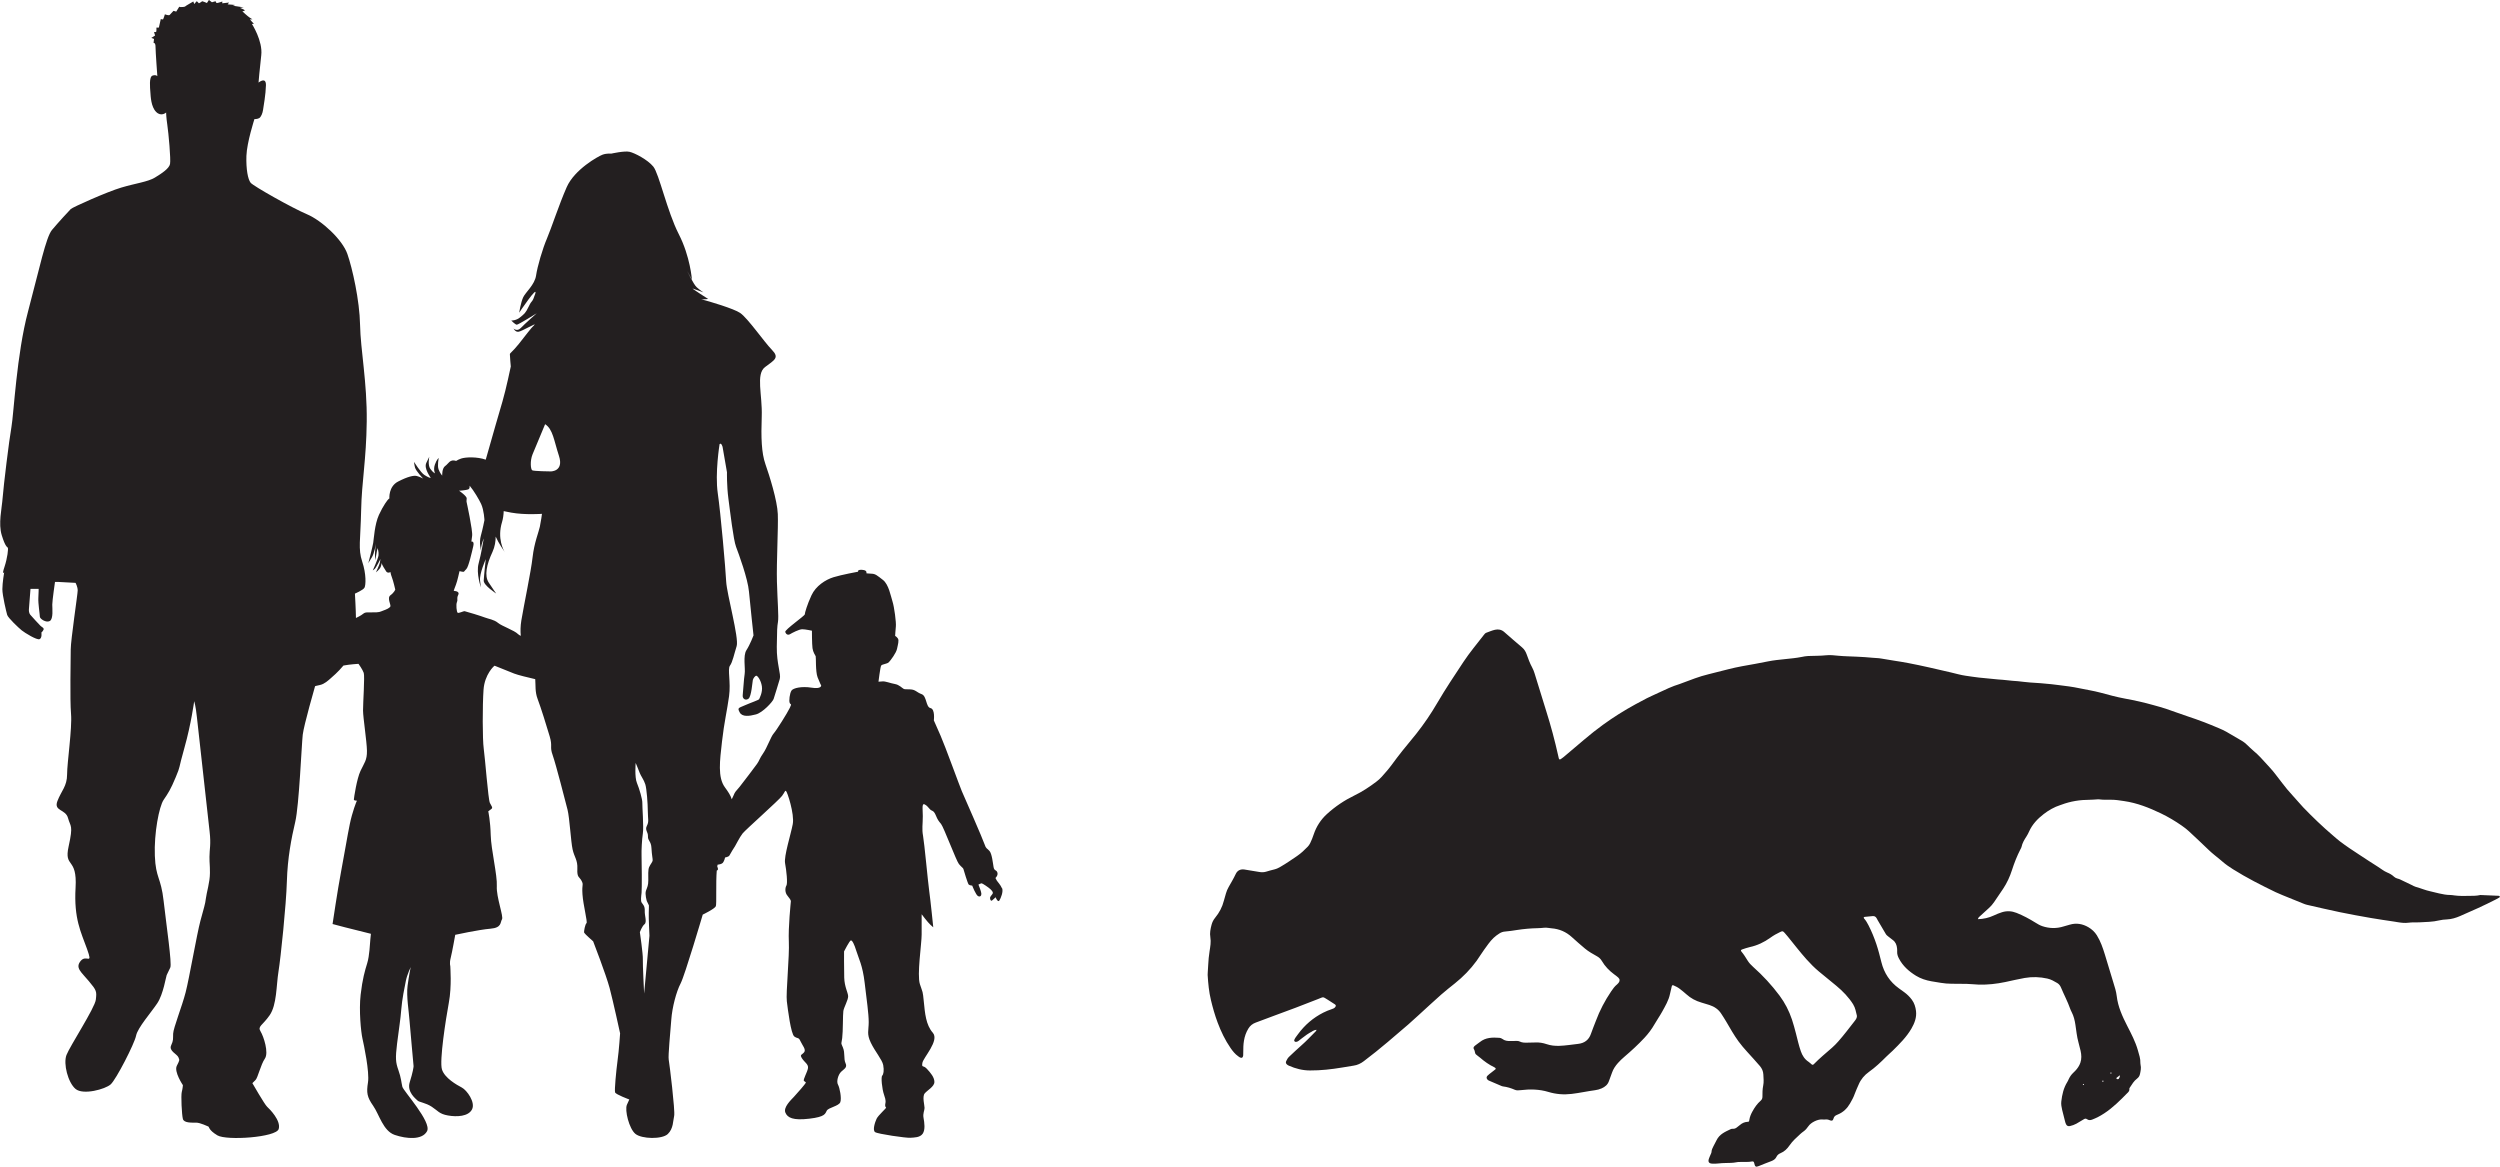
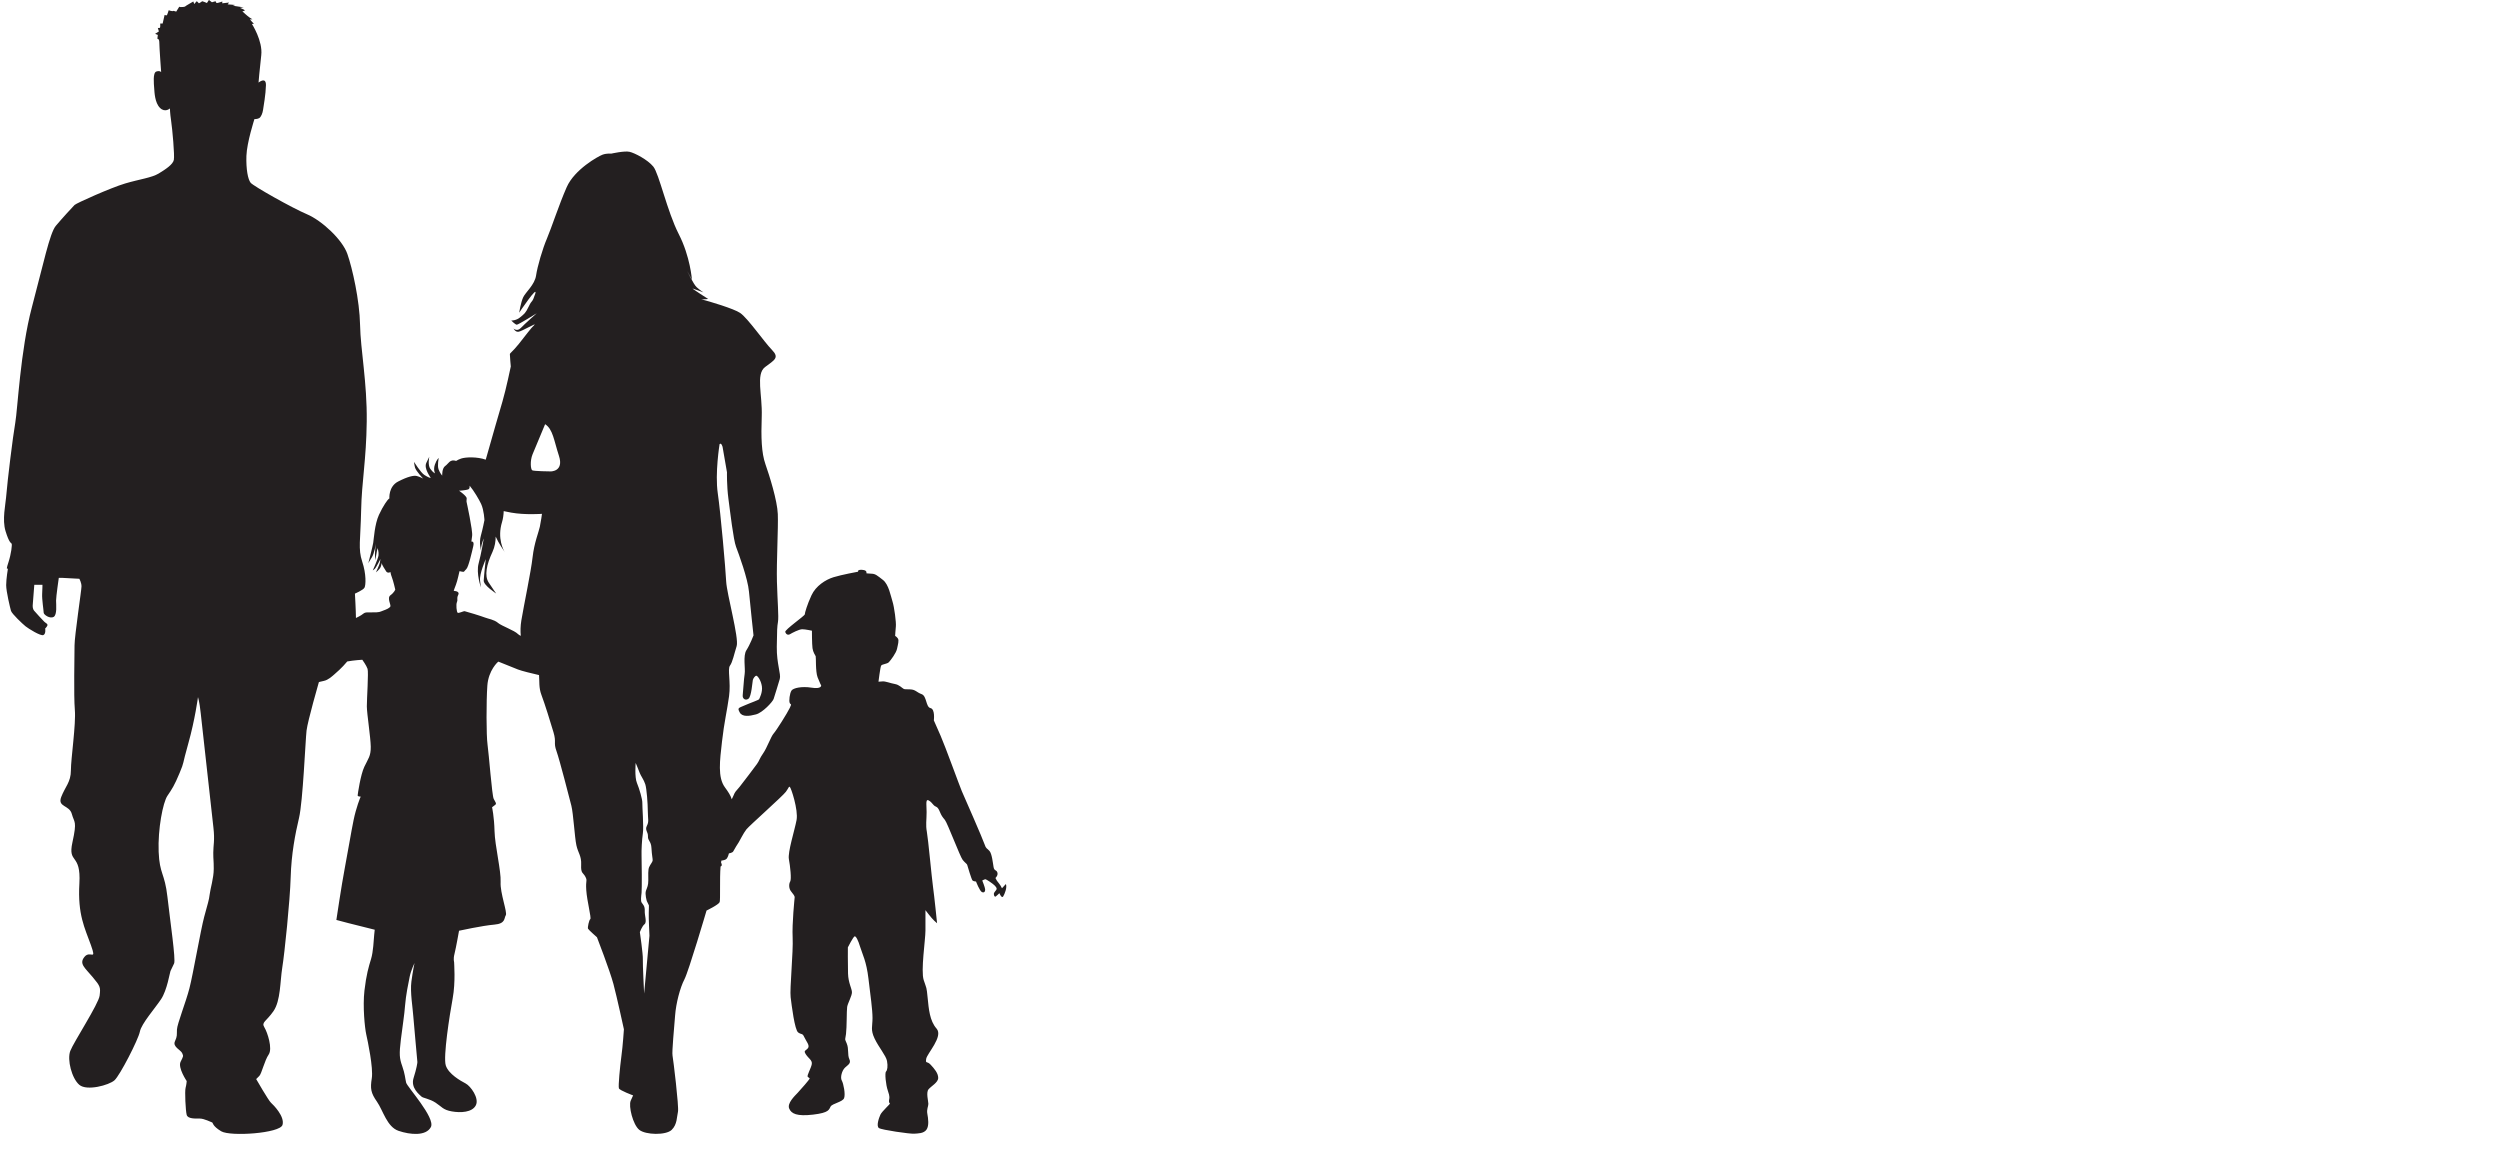
<svg xmlns="http://www.w3.org/2000/svg" id="Layer_2" viewBox="0 0 1084.57 506.21">
  <defs>
    <style>.cls-1{fill:#231f20;}</style>
  </defs>
  <g id="Layer_1-2">
    <g>
      <g>
        <path class="cls-1" d="M219,239.57s.05,.08,.06,.09c.03,.04,0,0-.06-.09Z" />
-         <path class="cls-1" d="M434.68,385.36c-.63-1.51-1.89-2.77-2.2-3.28-.31-.5-.62-1.19-.62-1.19,0,0,1.25-1.13,.82-2.39-.44-1.26-1.32-.56-1.64-2.33-.31-1.76-.69-5.73-1.76-6.98-1.07-1.26-1.51-.88-2.14-2.89-.63-2.01-9.12-21.38-9.88-23.08-.75-1.69-7.35-19.87-9.17-23.96-1.82-4.09-2.96-6.73-2.96-6.73,0,0,.62-4.91-1.45-5.34-2.07-.44-1.57-5.22-3.83-6.04-2.26-.82-2.58-1.95-4.91-2.08-2.32-.13-2.32,.06-2.95-.25-.63-.32-1.88-1.76-3.77-2.08-1.88-.32-4.15-1.26-5.35-1.13-1.19,.13-1.76,.13-1.76,.13,0,0,.76-6.16,1.13-6.92,.38-.76,2.58-.69,3.4-1.57,.82-.88,3.15-3.96,3.52-5.78,.38-1.82,.94-3.65,.38-4.47-.57-.82-1.2-1.13-1.2-1.13,0,0,.13-2.39,.31-4.09,.2-1.7-.69-8.49-1.45-10.82-.75-2.33-1.63-7.42-4.15-9.37-2.52-1.95-3.27-2.64-4.85-2.7-1.57-.06-2.33-.19-2.33-.19,0,0,.38-1.07-1.06-1.38-1.45-.32-2.46-.06-2.52,.32l-.06,.38s-7.18,1.32-10.63,2.39c-3.46,1.07-7.67,3.77-9.56,7.86-1.89,4.09-2.89,7.61-2.89,8.24s-8.81,6.73-8.49,7.67c.31,.94,1.13,1.51,2.08,.94,.94-.57,3.96-2.14,5.29-2.14s4.21,.63,4.21,.63c0,0,0,5.85,.25,7.61,.25,1.76,1.19,3.08,1.38,3.46,.19,.38-.12,6.67,.82,9.12,.94,2.45,1.57,3.59,1.57,3.59,0,0,.13,1.63-4.14,.94-4.28-.69-7.99,.13-8.75,1.26-.75,1.13-1.2,4.52-.75,5.4,.43,.88,1.01,0,0,2.14-1.01,2.14-5.79,9.75-6.98,11.07-1.19,1.32-2.89,6.23-4.52,8.55-1.64,2.33-1.7,3.27-2.7,4.65-1.01,1.38-5.73,7.67-7.55,9.94-1.82,2.26-1.82,1.76-2.76,4.03-.18,.44-.41,.91-.65,1.38-.45-1.61-1.54-3.24-2.96-5.18-3.21-4.36-2.21-11.53-1.27-19.88,.94-8.35,2.23-13.54,3.06-19.66,.83-6.13-.73-11.71,.38-13.24,1.14-1.52,1.82-5.03,2.92-8.51,1.08-3.49-4.28-22.64-4.55-28.03-.26-5.39-2.37-29.5-3.64-38.23-1.28-8.71,.78-21.35,.78-21.35,.77-.81,1.3,1.21,1.3,1.21l1.91,11.02s-.14,5.63,.62,11.44c.78,5.82,2.15,17.82,3.32,20.89,1.16,3.07,5.1,13.76,5.6,19.43,.52,5.67,1.97,18.99,1.97,18.99,0,0-1.5,3.99-3.07,6.4-1.57,2.43-.39,7.98-.77,10.33-.38,2.34-.63,7.45-.84,9.14-.22,1.69,1.3,2.55,2.54,1.56,1.23-.99,1.67-7.26,1.84-8.05,.17-.77,1.01-1.91,1.54-1.89,.52,.03,1.99,1.93,2.39,4.58,.39,2.65-1.04,5.19-1.19,5.58-.16,.39-3.62,1.53-6.31,2.72-2.69,1.18-3.19,1.02-2.11,3.04,1.08,2.01,4.11,1.65,7.04,.86,2.92-.77,7.22-5.42,7.67-6.71,.46-1.29,2.03-6.59,2.66-8.66,.63-2.07-1.39-6.63-1.29-13.97,.09-7.33,.15-8.65,.52-10.86,.37-2.21-.22-8.8-.46-17.34-.23-8.54,.62-23.45,.38-29.36-.23-5.92-3.64-16.72-5.37-21.65-1.72-4.94-1.93-11.51-1.6-20.81,.32-9.3-2.66-18.23,1.43-21.32,4.09-3.08,6.35-4.02,3-7.46-3.38-3.45-10.48-13.76-13.79-16.02-2.69-1.86-13.49-5.06-16.84-5.93,1.23,.08,2.97-.13,2.97-.13,0,0-7.38-4.7-6.73-4.53,.65,.17,4.65,1.67,4.65,1.67,0,0-1.52-.99-2.91-2.24-1.39-1.25-4.12-7.03-4.12-7.03l2.05,3.77s-.69-10-5.73-19.82c-5.03-9.83-8.55-26.27-11.04-29.27-2.47-3.01-8.09-5.91-10.3-6.4-2.21-.51-7.91,.79-7.91,.79,0,0-1.96-.22-3.83,.47-1.87,.7-12.11,6.36-15.51,14.06-3.4,7.71-6.64,17.78-8.57,22.28-1.92,4.5-4.12,12-4.72,16.04-.59,4.05-4.55,7.26-5.58,9.44-1.03,2.18-1.77,6.73-1.77,6.73,0,0,8.35-12.44,6.97-8.18-1.4,4.25-1.3,2.29-2.75,5.37-1.46,3.08-2,3.32-3.78,4.8-1.77,1.5-3.87,1.4-3.87,1.4,0,0,1.76,1.78,2.4,1.81,.66,.03,8.65-4.95,8.65-4.95,0,0-5.22,4.59-6.88,6.36-1.66,1.75-3.16,.23-3.16,.23,0,0,.7,1.61,2.16,1.42,1.46-.2,8.2-4.2,6.84-2.94-1.37,1.24-3.77,4.53-6.7,8.2-2.94,3.66-3.87,3.88-3.9,4.53-.03,.65,.4,5.27,.4,5.27,0,0-2.05,9.87-3.61,15.17-1.06,3.58-4.5,15.45-7.26,25.26-3.71-1.33-8.73-1.14-10.67-.49-.87,.29-1.59,.66-2.18,1.03-2.7-.94-3.4,1.33-4.7,2.17-1.49,.97-1.34,4.21-1.34,4.21,0,0-.93-1-1.56-2.68-.64-1.68,.06-4.96,.06-4.96,0,0-.87,.53-1.66,2.82-.79,2.3,.05,3.82,.05,3.82,0,0-.87-.26-2.05-1.96-1.18-1.7-.48-4.92-.45-5.16,.04-.23,0,0-1.25,2.53-1.25,2.52,1.89,6.36,1.86,6.54-.02,.18-1.06-.17-2.71-1.22-1.65-1.06-4.49-5.69-4.49-5.69,0,0,0,.84,.4,2.43,.42,1.58,3.54,4.8,3.54,4.8,0,0-1.51-.79-2.79-1.11-1.28-.32-3.86,.23-8.08,2.41-4.22,2.17-3.78,7.33-3.78,7.33l-.34,.25c-.35,.25-2.32,2.78-4.2,6.9-1.87,4.12-2.18,10.31-2.48,12.14-.29,1.83-2.14,8.86-2.14,8.86,0,0,.28-.62,1.49-2.49,1.15-1.78,1.77-5.75,1.82-6.1-.01,.13-.1,.76-.32,2.82-.26,2.38,.14,4.45,.14,4.45l.19-1.55c.19-1.54,.73-3.76,.73-3.76,0,0,.57,1.73,.4,3.16-.17,1.43-2.5,6.57-2.5,6.57,0,0,.27-.2,.83-.65,.56-.46,2.51-4.33,2.51-4.33,0,0-.13,.83-.26,1.6-.12,.77-1.71,4.21-1.71,4.21,0,0,1.67-1.31,2.1-2.45,.42-1.15,.34-1.76,.34-1.76l.11,.44c.11,.44,1.29,2.51,1.93,3.4,.65,.89,1.85,.24,1.85,.24,0,0,0,.73,.6,2.28,.61,1.55,1.46,5.32,1.46,5.32,0,0-.45,1.26-2.09,2.45-1.64,1.2,.41,4.31-.07,4.96-.46,.65-1.64,1.19-3.06,1.69-1.4,.5-1.47,.86-4.97,.78-3.5-.08-2.93,.14-4.56,1.2-.46,.31-1.32,.75-2.31,1.24-.03-3.41-.44-10.58-.44-10.58,0,0,3.55-1.51,4.14-2.56,.59-1.05,.85-5.84-.99-11.35-1.84-5.52-.73-9.26-.46-22.12,.26-12.87,2.23-21.73,2.43-38.67,.19-16.94-2.7-31.12-2.89-41.82-.2-10.7-3.35-24.68-5.52-30.86-2.16-6.17-11.03-14.44-17.53-17.2-6.5-2.75-23.24-12.21-24.42-13.65-1.18-1.45-2.03-5.84-1.84-11.68,.2-5.84,3.48-15.95,3.48-15.95,0,0,1.18,.06,2.03-.4,.86-.46,1.52-2.23,1.71-3.61,.2-1.38,1.18-6.83,1.25-10.7,.06-3.87-3.21-1.12-3.21-1.12,0,0,.45-5.65,1.18-11.88,.72-6.23-4.07-13.59-4.07-13.59,0,0,1.05,.07,.79-.13-.26-.2-1.64-1.84-1.64-1.84h1.11s-.33-.2-1.24-.78c-.92-.6-3.15-2.7-3.15-2.7,0,0,1.18-.2,1.05-.46-.13-.27-2.1-1.05-2.1-1.05l1.64-.2-4.73-.73s1.12-.26,.92-.32c-.19-.06-3.15-.26-3.15-.26l.59-.79-2.95,.33,.06-.78s-2.1,.72-2.43,.66c-.32-.06-.52-.79-.52-.79l-1.58,.46-1.31-.99-.86,1.31s-2.1-.92-2.16-.72c-.07,.19-1.31,.85-1.31,.85l-.92-.92s-.98,.98-1.04,1.18c-.07,.2-.47-1.05-.47-1.05,0,0-3.47,1.97-3.55,2.16-.06,.2-1.84,.33-2.03,.26-.21-.07-.53-.13-.53-.13l-1.31,2.1-1.18-.33s-1.25,1.38-1.65,1.77c-.38,.4-2.09-.26-2.09-.26,0,0-.59,1.97-.79,2.16-.19,.2-.98-.13-.98-.13l-.85,3.74h-1.05s.07,1.71-.12,1.84c-.2,.13-.92,.07-.92,.07l.46,1.51-1.64,1.05,1.18,.46-.2,1.71s.85-.26,.85,1.7,.79,12.74,.79,12.74c0,0-.52-.78-2.1-.26-1.58,.53-1.05,5.38-.92,7.22,.13,1.83,.27,6.3,2.5,8.53,2.23,2.23,4.33,.26,4.33,.26,0,0,0,1.84,.52,5.38,.53,3.55,1.57,14.97,1.18,16.94-.38,1.97-3.54,4.07-6.57,5.91-3.02,1.84-8.39,2.49-14.57,4.33-6.17,1.83-21.14,8.53-21.93,9.32-.79,.79-5.51,5.91-8.14,9.06-2.63,3.15-5.39,16.54-10.38,35.32-4.99,18.77-6.17,44.25-7.21,50.16-1.05,5.91-3.42,25.47-3.81,30.59-.39,5.12-1.96,11.29-.39,16.41,1.58,5.13,2.36,4.99,2.63,5.39,.26,.39-.14,4.33-1.44,8.27-1.32,3.94-.14,2.37-.14,2.37,0,0-.79,4.59-.79,7.35s1.71,9.85,2.09,11.16c.4,1.31,4.99,5.64,6.31,6.7,1.31,1.05,6.57,4.33,7.74,3.81,1.18-.52,.79-2.88,.79-2.88,0,0,.53-.4,.92-1.19,.38-.79-.79-1.18-1.31-1.71-.53-.52-3.95-4.2-4.47-4.86-.52-.66-.65-1.71-.52-2.76,.12-1.05,.65-8.4,.65-8.4h3.54s0,1.57-.13,3.94c-.13,2.36,.66,7.22,.66,8.14s2.75,2.76,4.33,1.84c1.57-.92,1.05-5.38,1.05-7.09s1.18-9.85,1.18-9.85h1.45l7.48,.4s.92,1.7,.92,3.28-3.02,21.53-3.02,25.6-.4,21.66,.13,27.97c.53,6.3-1.71,21.14-1.71,26.26s-2.49,7.09-4.2,11.55c-1.71,4.47,3.55,3.42,4.6,7.36,1.05,3.94,2.37,2.76,.26,12.34-2.1,9.58,3.81,4.33,3.02,17.86-.79,13.52,2.36,19.3,4.99,26.66,2.62,7.35-.27,2.1-2.76,5.12-2.49,3.02,.13,4.72,3.54,8.8,3.42,4.07,3.42,4.46,3.02,8.01-.39,3.55-11.29,20.22-12.74,24.03-1.44,3.81,.66,11.95,3.94,14.71,3.28,2.76,12.87,.13,15.23-1.97,2.37-2.11,10.37-17.72,11.03-21.14,.66-3.41,6.57-10.11,9.19-14.05,2.63-3.94,3.81-11.69,4.08-12.22,.26-.52,.79-1.7,1.57-3.28,.79-1.57-1.7-18.39-2.89-28.89-1.18-10.5-3.42-9.72-3.81-19.57-.39-9.84,1.85-21.4,3.81-24.29,1.97-2.89,3.02-4.46,5.26-9.85,2.23-5.38,.91-2.63,3.8-12.87,2.89-10.24,4.2-20.09,4.2-20.09,0,0,.66,1.97,1.18,6.96,.53,4.99,4.86,43.99,5.51,49.63,.66,5.65-.06,7.58-.06,10.93s.2,2.95,.2,6.99-1.48,8.57-1.77,11.13c-.3,2.56-.79,3.74-2.36,9.65-1.58,5.91-4.83,24.92-6.41,31.02-1.57,6.1-5.32,15.46-5.42,17.92-.1,2.46,.2,2.76-.88,5.12-1.08,2.36,2.57,3.74,3.15,5.12,.58,1.38,.58,1.18-.69,3.74-1.28,2.56,2.65,8.37,2.65,8.37,0,0-.09,1.48-.49,2.96-.4,1.48,0,9.94,.49,11.72,.5,1.77,3.84,1.58,5.71,1.58s4.92,1.58,5.32,1.68c.4,.1,0,1.48,3.94,3.84,3.94,2.36,25.51,.89,26.59-2.76,1.08-3.64-3.94-8.67-5.02-9.65-1.09-.98-6.4-10.24-6.4-10.24,0,0,.4-.4,1.38-1.38,.99-.99,2.27-6.7,4.04-9.26,1.77-2.56-.49-9.55-1.87-11.82-1.38-2.26,.79-2.46,3.94-6.99,3.15-4.53,2.86-12.9,3.83-18.91,.98-6.01,3.36-29.05,3.65-39.2,.29-10.14,1.96-18.7,3.63-25.79,1.68-7.09,2.76-33.58,3.25-37.82,.5-4.23,5.35-21.04,5.35-21.04,0,0,.26-.13,2.16-.53,1.91-.39,3.62-2.03,4.54-2.82,.6-.51,3.35-2.85,5.61-5.61,2.89-.54,6.53-.74,6.53-.74,0,0,1.79,2.47,2.28,3.94,.49,1.47-.33,13.09-.31,16.31,.03,3.22,1.63,13.34,1.7,17.47,.06,4.13-1.14,5.21-2.79,8.71-1.65,3.49-2.83,11.66-2.89,12.38-.05,.72,1.45,.41,1.3,.63-.16,.22-1.98,4.77-3.08,10.17-1.11,5.39-2.33,13.02-3.78,20.6-1.45,7.58-3.68,22.67-3.68,22.67,0,0,.34,.11,5.23,1.38,4.89,1.27,11.41,2.86,11.41,2.86l-.23,2.21c-.22,2.2-.37,7.27-1.38,10.56-1.01,3.29-2.05,6.76-2.85,13.66-.79,6.9,.15,16.14,.78,18.97,.64,2.83,3.12,14.56,2.41,19.05-.72,4.49-.42,6.36,2.25,10.17,2.66,3.82,4.31,10.93,9.37,12.64,5.05,1.72,11.92,2.33,14.01-1.64,2.09-3.97-10.3-17.45-10.73-19.28-.44-1.83-.49-3.77-1.7-7.18-1.22-3.41-1.35-5.18-.58-11.54,.78-6.36,1.5-10.49,1.82-14.8,.33-4.31,1.45-9.82,2-12.47,.54-2.64,2.09-5.9,2.09-5.9,0,0-.76,3.57-1.35,8.08-.6,4.51,.6,11.42,.84,15.16,.25,3.74,1.77,19.24,1.76,19.73-.02,.48-.3,2.62-1.66,6.94-1.36,4.33,2.71,7.28,3.39,7.99,.67,.71,3.48,.92,6.17,2.69,2.69,1.76,3.2,3.11,7.03,3.78,3.83,.68,8.84,.45,10.42-2.63,1.59-3.08-2.24-8.35-4.42-9.49-2.18-1.14-7.46-4.1-8.62-7.86-1.16-3.76,1.66-21.73,2.99-28.97,1.34-7.23,.6-15.47,.64-15.71,.04-.24-.48-1.17,.17-3.73,.65-2.56,1.96-9.99,1.96-9.99,0,0,10.24-2.24,15.27-2.65,5.03-.41,4.21-2.84,5.01-4.05,.79-1.2-2.51-9.67-2.24-14.41,.27-4.74-2.49-15.85-2.64-22.11-.15-6.26-1.07-10.35-1.07-10.35,0,0,.68-.49,1.38-1.05,.7-.56,.06-1.14-.67-2.59-.74-1.45-2.09-19.48-2.67-23.51-.57-4.03-.56-18.87-.09-25.58,.46-6.71,4.64-10.47,4.81-10.44,.18,.03,6.21,2.5,8.49,3.41,1.56,.62,6.13,1.73,9.13,2.42,.21,2.72-.14,5.47,1.01,8.53,1.52,4.01,3.9,11.73,5.25,16.26,1.35,4.53-.09,4.33,1.31,8.2,1.38,3.88,5.56,20.21,6.45,23.67,.87,3.46,1.43,13.72,2.18,17.16,.75,3.45,2.26,4.57,2.07,8.49-.19,3.93,.9,3.33,1.85,5.21,.95,1.88,.06,1.18,.37,5.8,.3,4.6,2.3,12.17,1.75,12.54-.55,.36-1.23,3.61-1,4.15,.24,.53,3.89,3.73,3.89,3.73,0,0,5.59,14.44,7.15,20.29,1.55,5.85,4.54,19.63,4.54,19.63,0,0-.47,7.2-1.1,11.75-.61,4.58-1.41,12.94-1.07,13.87,.35,.93,6.16,3.06,6.16,3.06l-1.04,2.3c-1.02,2.31,.94,10.41,3.71,12.64,2.78,2.24,11.56,2.41,14.04,.04,2.48-2.37,2.24-5.79,2.75-7.86,.49-2.08-2.05-22.81-2.36-24.4-.31-1.59,.72-12.17,1.12-17.4,.38-5.23,2.16-12.09,4.05-15.68,1.86-3.57,9.59-29.84,9.59-29.84,0,0,5.23-2.5,5.69-3.66,.37-.97-.05-10.15,.39-15.44,.33-.12,.53-.34,.53-.7,0-.27-.16-.7-.32-1.07,.04-.27,.09-.52,.14-.74,0-.02,.01-.04,.02-.06,.69-.07,1.86-.28,2.3-.84,.64-.82,.94-2.27,.94-2.27,0,0,1.57-.25,1.89-.88,.31-.63,2.2-3.77,2.39-3.96,.19-.19,2.01-3.96,3.33-5.6,1.32-1.64,15.72-14.4,17.11-16.29,1.38-1.89,1.19-2.33,1.69-2.14,.51,.19,3.77,10,2.95,14.4-.82,4.41-3.9,13.96-3.33,16.98,.57,3.02,1.19,8.68,.57,9.69-.63,1.01-.63,3.08,.38,4.27,1,1.2,1.6,2.09,1.56,2.52-.03,.43-1.19,11.51-.88,17.55,.32,6.04-1.32,22.33-.87,25.85,.43,3.52,1.75,14.22,3.27,15.29,1.51,1.06,1.83,.18,2.64,2.01,.82,1.82,2.58,3.65,1.57,4.84-1,1.2-2,.88-.88,2.64,1.13,1.76,2.83,2.52,2.58,4.21-.25,1.7-2.26,5.03-1.76,5.53,.5,.5,.88,.5,.82,.82-.06,.31-3.71,4.59-5.16,6.1-1.44,1.51-4.65,4.59-3.71,6.85,.94,2.26,3.33,3.46,10.37,2.64,7.05-.82,6.86-2.2,7.61-3.52,.76-1.32,5.22-1.95,5.85-3.65,.63-1.7-.26-6.29-1.01-7.61-.76-1.32,.06-4.34,1.39-5.6,1.32-1.26,2.76-1.82,1.88-3.71-.88-1.88-.12-4.4-1.13-6.79-1-2.39-.69-1.13-.31-4.09,.38-2.96,.25-10.13,.5-11.76,.26-1.64,2.14-4.84,2.08-6.41-.06-1.58-1.58-4.03-1.7-8.05-.12-4.03-.07-11.38-.07-11.38,0,0,2.39-4.72,2.96-4.78,.57-.06,1.45,1.57,2.39,4.65,.94,3.09,2.7,6.17,3.58,13.71,.89,7.55,1.76,13.39,1.76,17.1s-.94,5.03,.89,8.87c1.82,3.84,4.96,7.42,5.4,9.75,.44,2.33,.12,4.09-.44,4.59-.57,.5-.12,5.72,.82,8.36,.95,2.65,.63,3.21,.51,3.96-.13,.76,.06,1.39,.37,1.51,.32,.12-3.45,3.39-4.14,4.9-.7,1.51-1.83,4.96-.63,5.78,1.19,.82,13.46,2.58,15.22,2.45,1.76-.12,4.21-.06,5.42-1.76,1.19-1.7,.74-4.84,.37-6.85-.37-2.01,.44-3.21,.44-4.34s-1.07-4.9,.06-6.29c1.13-1.38,4.21-2.95,4.21-4.97s-1.64-3.96-3.28-5.72c-1.62-1.76-2.26-.25-1.94-2.51,.31-2.27,7.54-9.75,4.52-13.14-3.01-3.4-3.4-8.55-3.89-13.46-.5-4.91-.38-3.59-1.7-7.61-1.32-4.03,.76-17.48,.76-21.51v-8.81s2.64,3.53,3.84,4.6l1.2,1.07s-1.2-11.82-1.77-15.85c-.56-4.02-2.09-20.73-2.66-23.81-.57-3.08-.11-4.93-.11-8.58s-.69-6.35,1.51-4.65c.78,.6,1.51,1.76,2.08,2.08,.57,.31,1.26,.31,2.07,2.27,.82,1.95,1.13,2.33,2.27,3.71,1.13,1.38,6.6,15.97,7.73,17.36,1.13,1.38,1.83,1.7,1.95,2.14,.12,.44,1.88,6.41,2.32,6.79,.44,.38,1.51,.44,1.51,.44,0,0,1.57,4.15,2.58,4.59,1,.44,1.45-.32,1.38-1.2-.06-.88-1.26-3.83-1.26-3.83,0,0,1.07-.56,1.39-.56s3.07,1.82,3.84,2.58c.76,.76,1.13,1.26,1,1.76-.12,.5-1.19,1.32-1.19,2.01s.31,1.45,.82,1.14c.5-.32,1.57-1.45,1.57-1.45,0,0,1,2.45,1.64,1.45,.63-1,1.82-3.9,1.19-5.41ZM231.02,197.14c1.13-2.8,5.47-13.12,5.47-13.12,3.42,2.24,3.78,6.98,6.01,13.78,2.22,6.81-3.58,6.71-3.58,6.71,0,0-7.37-.07-8.04-.49-.67-.43-.99-4.08,.14-6.88Zm-15.01,73.05c-1.77-1.43-4.09-1.69-5.63-2.29-1.54-.61-8.18-2.64-8.78-2.74-.59-.09-2.64,1.03-3.07,.66-.43-.37-.78-3.46-.29-4.65,.5-1.19-.26-1.43,.56-3.12,.81-1.69-1.97-1.71-1.97-1.71,0,0,.38-1.27,.97-2.69,.59-1.42,1.55-5.87,1.55-5.87l1.11,.24c1.11,.24,.82-.24,1.81-1.1,.99-.87,2.47-7.48,3.04-9.93,.57-2.45-.77-2-.77-2,0,0-.07-.32,.28-2.5,.35-2.19-2.42-14.81-2.42-14.81,0,0-.05-.43,.06-1.44,.1-1.02-3.34-3.38-3.34-3.38,0,0,.59,.1,3.02-.3,1.48-.25,1.6-.51,1.62-1.85,1.88,2.26,4.13,6.11,4.97,7.93,1.26,2.75,1.43,7.02,1.43,7.02,0,0-.72,3.76-1.56,6.77-.86,3.01,.07,6.32,.07,6.32l.07-1.2c.07-1.2,1.17-4.29,1.1-3.82-.08,.47-1.02,6.38-2.19,10.67-1.18,4.29,.99,10.46,.99,10.46l-.37-2.97c-.37-2.96,2.46-9.3,2.46-9.3,0,0-.79,7.26-.88,9.31-.08,2.04,5.41,5.59,5.41,5.59,0,0-1.29-1.77-3.24-4.75-1.95-2.98-.94-7.78,1.64-13.31,1.04-2.24,1.38-4.7,1.38-6.64,1.24,2.8,3.53,6.16,3.98,6.8-.53-.82-3.41-5.92-1.23-13.08,.45-1.47,.67-3.09,.73-4.77,1.15,.26,2.26,.47,3.25,.65,5.99,1.08,13.35,.53,13.35,.53,0,0-.42,3.26-.92,5.59-.5,2.34-2.44,6.96-3.15,13.23-.69,6.26-3.76,20.68-4.88,27.44-.39,2.36-.43,4.64-.24,6.67-.46-.2-.89-.45-1.23-.79-1.57-1.59-6.91-3.41-8.68-4.84Zm65.62,105.94c-.56,1.25-.37,3.62-.38,5.79,0,2.16-.43,2.93-1.01,4.47-.55,1.55,.38,4.55,.38,4.55l.89,1.82s.03,1.38-.06,3.25c-.09,1.86,.3,9.95,.3,9.95l-2.31,25.08s-.66-12.73-.56-14.89c.1-2.15-1.29-11.77-1.29-11.77,0,0,.9-2.51,2.03-3.44,1.13-.93-.01-3.74,.09-5.79,.1-2.07-.75-2.7-1.3-3.52-.56-.81-.26-2.67-.08-4.33,.18-1.67,.08-13.88-.01-16.14-.07-2.27,.15-6.88,.57-9.61,.42-2.74-.3-11.93-.23-13.3,.06-1.38-1.28-6.06-2.34-8.58-1.07-2.51-.55-8.69-.55-8.69,0,0,1.33,3.11,1.75,4.32,.43,1.2,1.83,3.04,2.42,4.94,.61,1.9,1.08,8.31,1.1,11.76,.03,3.45,.58,4.36-.41,6.27-.97,1.93,.57,2.6,.47,4.56-.09,1.97,1.39,2.04,1.52,5.09,.16,3.06,.57,4.65,.53,5.34-.04,.69-.97,1.63-1.52,2.88Z" />
+         <path class="cls-1" d="M434.68,385.36c-.63-1.51-1.89-2.77-2.2-3.28-.31-.5-.62-1.19-.62-1.19,0,0,1.25-1.13,.82-2.39-.44-1.26-1.32-.56-1.64-2.33-.31-1.76-.69-5.73-1.76-6.98-1.07-1.26-1.51-.88-2.14-2.89-.63-2.01-9.12-21.38-9.88-23.08-.75-1.69-7.35-19.87-9.17-23.96-1.82-4.09-2.96-6.73-2.96-6.73,0,0,.62-4.91-1.45-5.34-2.07-.44-1.57-5.22-3.83-6.04-2.26-.82-2.58-1.95-4.91-2.08-2.32-.13-2.32,.06-2.95-.25-.63-.32-1.88-1.76-3.77-2.08-1.88-.32-4.15-1.26-5.35-1.13-1.19,.13-1.76,.13-1.76,.13,0,0,.76-6.16,1.13-6.92,.38-.76,2.58-.69,3.4-1.57,.82-.88,3.15-3.96,3.52-5.78,.38-1.82,.94-3.65,.38-4.47-.57-.82-1.2-1.13-1.2-1.13,0,0,.13-2.39,.31-4.09,.2-1.7-.69-8.49-1.45-10.82-.75-2.33-1.63-7.42-4.15-9.37-2.52-1.95-3.27-2.64-4.85-2.7-1.57-.06-2.33-.19-2.33-.19,0,0,.38-1.07-1.06-1.38-1.45-.32-2.46-.06-2.52,.32l-.06,.38s-7.18,1.32-10.63,2.39c-3.46,1.07-7.67,3.77-9.56,7.86-1.89,4.09-2.89,7.61-2.89,8.24s-8.81,6.73-8.49,7.67c.31,.94,1.13,1.51,2.08,.94,.94-.57,3.96-2.14,5.29-2.14s4.21,.63,4.21,.63c0,0,0,5.85,.25,7.61,.25,1.76,1.19,3.08,1.38,3.46,.19,.38-.12,6.67,.82,9.12,.94,2.45,1.57,3.59,1.57,3.59,0,0,.13,1.63-4.14,.94-4.28-.69-7.99,.13-8.75,1.26-.75,1.13-1.2,4.52-.75,5.4,.43,.88,1.01,0,0,2.14-1.01,2.14-5.79,9.75-6.98,11.07-1.19,1.32-2.89,6.23-4.52,8.55-1.64,2.33-1.7,3.27-2.7,4.65-1.01,1.38-5.73,7.67-7.55,9.94-1.82,2.26-1.82,1.76-2.76,4.03-.18,.44-.41,.91-.65,1.38-.45-1.61-1.54-3.24-2.96-5.18-3.21-4.36-2.21-11.53-1.27-19.88,.94-8.35,2.23-13.54,3.06-19.66,.83-6.13-.73-11.71,.38-13.24,1.14-1.52,1.82-5.03,2.92-8.51,1.08-3.49-4.28-22.64-4.55-28.03-.26-5.39-2.37-29.5-3.64-38.23-1.28-8.71,.78-21.35,.78-21.35,.77-.81,1.3,1.21,1.3,1.21l1.91,11.02s-.14,5.63,.62,11.44c.78,5.82,2.15,17.82,3.32,20.89,1.16,3.07,5.1,13.76,5.6,19.43,.52,5.67,1.97,18.99,1.97,18.99,0,0-1.5,3.99-3.07,6.4-1.57,2.43-.39,7.98-.77,10.33-.38,2.34-.63,7.45-.84,9.14-.22,1.69,1.3,2.55,2.54,1.56,1.23-.99,1.67-7.26,1.84-8.05,.17-.77,1.01-1.91,1.54-1.89,.52,.03,1.99,1.93,2.39,4.58,.39,2.65-1.04,5.19-1.19,5.58-.16,.39-3.62,1.53-6.31,2.72-2.69,1.18-3.19,1.02-2.11,3.04,1.08,2.01,4.11,1.65,7.04,.86,2.92-.77,7.22-5.42,7.67-6.71,.46-1.29,2.03-6.59,2.66-8.66,.63-2.07-1.39-6.63-1.29-13.97,.09-7.33,.15-8.65,.52-10.86,.37-2.21-.22-8.8-.46-17.34-.23-8.54,.62-23.45,.38-29.36-.23-5.92-3.64-16.72-5.37-21.65-1.72-4.94-1.93-11.51-1.6-20.81,.32-9.3-2.66-18.23,1.43-21.32,4.09-3.08,6.35-4.02,3-7.46-3.38-3.45-10.48-13.76-13.79-16.02-2.69-1.86-13.49-5.06-16.84-5.93,1.23,.08,2.97-.13,2.97-.13,0,0-7.38-4.7-6.73-4.53,.65,.17,4.65,1.67,4.65,1.67,0,0-1.52-.99-2.91-2.24-1.39-1.25-4.12-7.03-4.12-7.03l2.05,3.77s-.69-10-5.73-19.82c-5.03-9.83-8.55-26.27-11.04-29.27-2.47-3.01-8.09-5.91-10.3-6.4-2.21-.51-7.91,.79-7.91,.79,0,0-1.96-.22-3.83,.47-1.87,.7-12.11,6.36-15.51,14.06-3.4,7.71-6.64,17.78-8.57,22.28-1.92,4.5-4.12,12-4.72,16.04-.59,4.05-4.55,7.26-5.58,9.44-1.03,2.18-1.77,6.73-1.77,6.73,0,0,8.35-12.44,6.97-8.18-1.4,4.25-1.3,2.29-2.75,5.37-1.46,3.08-2,3.32-3.78,4.8-1.77,1.5-3.87,1.4-3.87,1.4,0,0,1.76,1.78,2.4,1.81,.66,.03,8.65-4.95,8.65-4.95,0,0-5.22,4.59-6.88,6.36-1.66,1.75-3.16,.23-3.16,.23,0,0,.7,1.61,2.16,1.42,1.46-.2,8.2-4.2,6.84-2.94-1.37,1.24-3.77,4.53-6.7,8.2-2.94,3.66-3.87,3.88-3.9,4.53-.03,.65,.4,5.27,.4,5.27,0,0-2.05,9.87-3.61,15.17-1.06,3.58-4.5,15.45-7.26,25.26-3.71-1.33-8.73-1.14-10.67-.49-.87,.29-1.59,.66-2.18,1.03-2.7-.94-3.4,1.33-4.7,2.17-1.49,.97-1.34,4.21-1.34,4.21,0,0-.93-1-1.56-2.68-.64-1.68,.06-4.96,.06-4.96,0,0-.87,.53-1.66,2.82-.79,2.3,.05,3.82,.05,3.82,0,0-.87-.26-2.05-1.96-1.18-1.7-.48-4.92-.45-5.16,.04-.23,0,0-1.25,2.53-1.25,2.52,1.89,6.36,1.86,6.54-.02,.18-1.06-.17-2.71-1.22-1.65-1.06-4.49-5.69-4.49-5.69,0,0,0,.84,.4,2.43,.42,1.58,3.54,4.8,3.54,4.8,0,0-1.51-.79-2.79-1.11-1.28-.32-3.86,.23-8.08,2.41-4.22,2.17-3.78,7.33-3.78,7.33l-.34,.25c-.35,.25-2.32,2.78-4.2,6.9-1.87,4.12-2.18,10.31-2.48,12.14-.29,1.83-2.14,8.86-2.14,8.86,0,0,.28-.62,1.49-2.49,1.15-1.78,1.77-5.75,1.82-6.1-.01,.13-.1,.76-.32,2.82-.26,2.38,.14,4.45,.14,4.45l.19-1.55c.19-1.54,.73-3.76,.73-3.76,0,0,.57,1.73,.4,3.16-.17,1.43-2.5,6.57-2.5,6.57,0,0,.27-.2,.83-.65,.56-.46,2.51-4.33,2.51-4.33,0,0-.13,.83-.26,1.6-.12,.77-1.71,4.21-1.71,4.21,0,0,1.67-1.31,2.1-2.45,.42-1.15,.34-1.76,.34-1.76l.11,.44c.11,.44,1.29,2.51,1.93,3.4,.65,.89,1.85,.24,1.85,.24,0,0,0,.73,.6,2.28,.61,1.55,1.46,5.32,1.46,5.32,0,0-.45,1.26-2.09,2.45-1.64,1.2,.41,4.31-.07,4.96-.46,.65-1.64,1.19-3.06,1.69-1.4,.5-1.47,.86-4.97,.78-3.5-.08-2.93,.14-4.56,1.2-.46,.31-1.32,.75-2.31,1.24-.03-3.41-.44-10.58-.44-10.58,0,0,3.55-1.51,4.14-2.56,.59-1.05,.85-5.84-.99-11.35-1.84-5.52-.73-9.26-.46-22.12,.26-12.87,2.23-21.73,2.43-38.67,.19-16.94-2.7-31.12-2.89-41.82-.2-10.7-3.35-24.68-5.52-30.86-2.16-6.17-11.03-14.44-17.53-17.2-6.5-2.75-23.24-12.21-24.42-13.65-1.18-1.45-2.03-5.84-1.84-11.68,.2-5.84,3.48-15.95,3.48-15.95,0,0,1.18,.06,2.03-.4,.86-.46,1.52-2.23,1.71-3.61,.2-1.38,1.18-6.83,1.25-10.7,.06-3.87-3.21-1.12-3.21-1.12,0,0,.45-5.65,1.18-11.88,.72-6.23-4.07-13.59-4.07-13.59,0,0,1.05,.07,.79-.13-.26-.2-1.64-1.84-1.64-1.84h1.11s-.33-.2-1.24-.78c-.92-.6-3.15-2.7-3.15-2.7,0,0,1.18-.2,1.05-.46-.13-.27-2.1-1.05-2.1-1.05l1.64-.2-4.73-.73s1.12-.26,.92-.32c-.19-.06-3.15-.26-3.15-.26l.59-.79-2.95,.33,.06-.78s-2.1,.72-2.43,.66c-.32-.06-.52-.79-.52-.79l-1.58,.46-1.31-.99-.86,1.31s-2.1-.92-2.16-.72c-.07,.19-1.31,.85-1.31,.85l-.92-.92s-.98,.98-1.04,1.18c-.07,.2-.47-1.05-.47-1.05,0,0-3.47,1.97-3.55,2.16-.06,.2-1.84,.33-2.03,.26-.21-.07-.53-.13-.53-.13l-1.31,2.1-1.18-.33c-.38,.4-2.09-.26-2.09-.26,0,0-.59,1.97-.79,2.16-.19,.2-.98-.13-.98-.13l-.85,3.74h-1.05s.07,1.71-.12,1.84c-.2,.13-.92,.07-.92,.07l.46,1.51-1.64,1.05,1.18,.46-.2,1.71s.85-.26,.85,1.7,.79,12.74,.79,12.74c0,0-.52-.78-2.1-.26-1.58,.53-1.05,5.38-.92,7.22,.13,1.83,.27,6.3,2.5,8.53,2.23,2.23,4.33,.26,4.33,.26,0,0,0,1.84,.52,5.38,.53,3.55,1.57,14.97,1.18,16.94-.38,1.97-3.54,4.07-6.57,5.91-3.02,1.84-8.39,2.49-14.57,4.33-6.17,1.83-21.14,8.53-21.93,9.32-.79,.79-5.51,5.91-8.14,9.06-2.63,3.15-5.39,16.54-10.38,35.32-4.99,18.77-6.17,44.25-7.21,50.16-1.05,5.91-3.42,25.47-3.81,30.59-.39,5.12-1.96,11.29-.39,16.41,1.58,5.13,2.36,4.99,2.63,5.39,.26,.39-.14,4.33-1.44,8.27-1.32,3.94-.14,2.37-.14,2.37,0,0-.79,4.59-.79,7.35s1.71,9.85,2.09,11.16c.4,1.31,4.99,5.64,6.31,6.7,1.31,1.05,6.57,4.33,7.74,3.81,1.18-.52,.79-2.88,.79-2.88,0,0,.53-.4,.92-1.19,.38-.79-.79-1.18-1.31-1.71-.53-.52-3.95-4.2-4.47-4.86-.52-.66-.65-1.71-.52-2.76,.12-1.05,.65-8.4,.65-8.4h3.54s0,1.57-.13,3.94c-.13,2.36,.66,7.22,.66,8.14s2.75,2.76,4.33,1.84c1.57-.92,1.05-5.38,1.05-7.09s1.18-9.85,1.18-9.85h1.45l7.48,.4s.92,1.7,.92,3.28-3.02,21.53-3.02,25.6-.4,21.66,.13,27.97c.53,6.3-1.71,21.14-1.71,26.26s-2.49,7.09-4.2,11.55c-1.71,4.47,3.55,3.42,4.6,7.36,1.05,3.94,2.37,2.76,.26,12.34-2.1,9.58,3.81,4.33,3.02,17.86-.79,13.52,2.36,19.3,4.99,26.66,2.62,7.35-.27,2.1-2.76,5.12-2.49,3.02,.13,4.72,3.54,8.8,3.42,4.07,3.42,4.46,3.02,8.01-.39,3.55-11.29,20.22-12.74,24.03-1.44,3.81,.66,11.95,3.94,14.71,3.28,2.76,12.87,.13,15.23-1.97,2.37-2.11,10.37-17.72,11.03-21.14,.66-3.41,6.57-10.11,9.19-14.05,2.63-3.94,3.81-11.69,4.08-12.22,.26-.52,.79-1.7,1.57-3.28,.79-1.57-1.7-18.39-2.89-28.89-1.18-10.5-3.42-9.72-3.81-19.57-.39-9.84,1.85-21.4,3.81-24.29,1.97-2.89,3.02-4.46,5.26-9.85,2.23-5.38,.91-2.63,3.8-12.87,2.89-10.24,4.2-20.09,4.2-20.09,0,0,.66,1.97,1.18,6.96,.53,4.99,4.86,43.99,5.51,49.63,.66,5.65-.06,7.58-.06,10.93s.2,2.95,.2,6.99-1.48,8.57-1.77,11.13c-.3,2.56-.79,3.74-2.36,9.65-1.58,5.91-4.83,24.92-6.41,31.02-1.57,6.1-5.32,15.46-5.42,17.92-.1,2.46,.2,2.76-.88,5.12-1.08,2.36,2.57,3.74,3.15,5.12,.58,1.38,.58,1.18-.69,3.74-1.28,2.56,2.65,8.37,2.65,8.37,0,0-.09,1.48-.49,2.96-.4,1.48,0,9.94,.49,11.72,.5,1.77,3.84,1.58,5.71,1.58s4.92,1.58,5.32,1.68c.4,.1,0,1.48,3.94,3.84,3.94,2.36,25.51,.89,26.59-2.76,1.08-3.64-3.94-8.67-5.02-9.65-1.09-.98-6.4-10.24-6.4-10.24,0,0,.4-.4,1.38-1.38,.99-.99,2.27-6.7,4.04-9.26,1.77-2.56-.49-9.55-1.87-11.82-1.38-2.26,.79-2.46,3.94-6.99,3.15-4.53,2.86-12.9,3.83-18.91,.98-6.01,3.36-29.05,3.65-39.2,.29-10.14,1.96-18.7,3.63-25.79,1.68-7.09,2.76-33.58,3.25-37.82,.5-4.23,5.35-21.04,5.35-21.04,0,0,.26-.13,2.16-.53,1.91-.39,3.62-2.03,4.54-2.82,.6-.51,3.35-2.85,5.61-5.61,2.89-.54,6.53-.74,6.53-.74,0,0,1.79,2.47,2.28,3.94,.49,1.47-.33,13.09-.31,16.31,.03,3.22,1.63,13.34,1.7,17.47,.06,4.13-1.14,5.21-2.79,8.71-1.65,3.49-2.83,11.66-2.89,12.38-.05,.72,1.45,.41,1.3,.63-.16,.22-1.98,4.77-3.08,10.17-1.11,5.39-2.33,13.02-3.78,20.6-1.45,7.58-3.68,22.67-3.68,22.67,0,0,.34,.11,5.23,1.38,4.89,1.27,11.41,2.86,11.41,2.86l-.23,2.21c-.22,2.2-.37,7.27-1.38,10.56-1.01,3.29-2.05,6.76-2.85,13.66-.79,6.9,.15,16.14,.78,18.97,.64,2.83,3.12,14.56,2.41,19.05-.72,4.49-.42,6.36,2.25,10.17,2.66,3.82,4.31,10.93,9.37,12.64,5.05,1.72,11.92,2.33,14.01-1.64,2.09-3.97-10.3-17.45-10.73-19.28-.44-1.83-.49-3.77-1.7-7.18-1.22-3.41-1.35-5.18-.58-11.54,.78-6.36,1.5-10.49,1.82-14.8,.33-4.31,1.45-9.82,2-12.47,.54-2.64,2.09-5.9,2.09-5.9,0,0-.76,3.57-1.35,8.08-.6,4.51,.6,11.42,.84,15.16,.25,3.74,1.77,19.24,1.76,19.73-.02,.48-.3,2.62-1.66,6.94-1.36,4.33,2.71,7.28,3.39,7.99,.67,.71,3.48,.92,6.17,2.69,2.69,1.76,3.2,3.11,7.03,3.78,3.83,.68,8.84,.45,10.42-2.63,1.59-3.08-2.24-8.35-4.42-9.49-2.18-1.14-7.46-4.1-8.62-7.86-1.16-3.76,1.66-21.73,2.99-28.97,1.34-7.23,.6-15.47,.64-15.71,.04-.24-.48-1.17,.17-3.73,.65-2.56,1.96-9.99,1.96-9.99,0,0,10.24-2.24,15.27-2.65,5.03-.41,4.21-2.84,5.01-4.05,.79-1.2-2.51-9.67-2.24-14.41,.27-4.74-2.49-15.85-2.64-22.11-.15-6.26-1.07-10.35-1.07-10.35,0,0,.68-.49,1.38-1.05,.7-.56,.06-1.14-.67-2.59-.74-1.45-2.09-19.48-2.67-23.51-.57-4.03-.56-18.87-.09-25.58,.46-6.71,4.64-10.47,4.81-10.44,.18,.03,6.21,2.5,8.49,3.41,1.56,.62,6.13,1.73,9.13,2.42,.21,2.72-.14,5.47,1.01,8.53,1.52,4.01,3.9,11.73,5.25,16.26,1.35,4.53-.09,4.33,1.31,8.2,1.38,3.88,5.56,20.21,6.45,23.67,.87,3.46,1.43,13.72,2.18,17.16,.75,3.45,2.26,4.57,2.07,8.49-.19,3.93,.9,3.33,1.85,5.21,.95,1.88,.06,1.18,.37,5.8,.3,4.6,2.3,12.17,1.75,12.54-.55,.36-1.23,3.61-1,4.15,.24,.53,3.89,3.73,3.89,3.73,0,0,5.59,14.44,7.15,20.29,1.55,5.85,4.54,19.63,4.54,19.63,0,0-.47,7.2-1.1,11.75-.61,4.58-1.41,12.94-1.07,13.87,.35,.93,6.16,3.06,6.16,3.06l-1.04,2.3c-1.02,2.31,.94,10.41,3.71,12.64,2.78,2.24,11.56,2.41,14.04,.04,2.48-2.37,2.24-5.79,2.75-7.86,.49-2.08-2.05-22.81-2.36-24.4-.31-1.59,.72-12.17,1.12-17.4,.38-5.23,2.16-12.09,4.05-15.68,1.86-3.57,9.59-29.84,9.59-29.84,0,0,5.23-2.5,5.69-3.66,.37-.97-.05-10.15,.39-15.44,.33-.12,.53-.34,.53-.7,0-.27-.16-.7-.32-1.07,.04-.27,.09-.52,.14-.74,0-.02,.01-.04,.02-.06,.69-.07,1.86-.28,2.3-.84,.64-.82,.94-2.27,.94-2.27,0,0,1.57-.25,1.89-.88,.31-.63,2.2-3.77,2.39-3.96,.19-.19,2.01-3.96,3.33-5.6,1.32-1.64,15.72-14.4,17.11-16.29,1.38-1.89,1.19-2.33,1.69-2.14,.51,.19,3.77,10,2.95,14.4-.82,4.41-3.9,13.96-3.33,16.98,.57,3.02,1.19,8.68,.57,9.69-.63,1.01-.63,3.08,.38,4.27,1,1.2,1.6,2.09,1.56,2.52-.03,.43-1.19,11.51-.88,17.55,.32,6.04-1.32,22.33-.87,25.85,.43,3.52,1.75,14.22,3.27,15.29,1.51,1.06,1.83,.18,2.64,2.01,.82,1.82,2.58,3.65,1.57,4.84-1,1.2-2,.88-.88,2.64,1.13,1.76,2.83,2.52,2.58,4.21-.25,1.7-2.26,5.03-1.76,5.53,.5,.5,.88,.5,.82,.82-.06,.31-3.71,4.59-5.16,6.1-1.44,1.51-4.65,4.59-3.71,6.85,.94,2.26,3.33,3.46,10.37,2.64,7.05-.82,6.86-2.2,7.61-3.52,.76-1.32,5.22-1.95,5.85-3.65,.63-1.7-.26-6.29-1.01-7.61-.76-1.32,.06-4.34,1.39-5.6,1.32-1.26,2.76-1.82,1.88-3.71-.88-1.88-.12-4.4-1.13-6.79-1-2.39-.69-1.13-.31-4.09,.38-2.96,.25-10.13,.5-11.76,.26-1.64,2.14-4.84,2.08-6.41-.06-1.58-1.58-4.03-1.7-8.05-.12-4.03-.07-11.38-.07-11.38,0,0,2.39-4.72,2.96-4.78,.57-.06,1.45,1.57,2.39,4.65,.94,3.09,2.7,6.17,3.58,13.71,.89,7.55,1.76,13.39,1.76,17.1s-.94,5.03,.89,8.87c1.82,3.84,4.96,7.42,5.4,9.75,.44,2.33,.12,4.09-.44,4.59-.57,.5-.12,5.72,.82,8.36,.95,2.65,.63,3.21,.51,3.96-.13,.76,.06,1.39,.37,1.51,.32,.12-3.45,3.39-4.14,4.9-.7,1.51-1.83,4.96-.63,5.78,1.19,.82,13.46,2.58,15.22,2.45,1.76-.12,4.21-.06,5.42-1.76,1.19-1.7,.74-4.84,.37-6.85-.37-2.01,.44-3.21,.44-4.34s-1.07-4.9,.06-6.29c1.13-1.38,4.21-2.95,4.21-4.97s-1.64-3.96-3.28-5.72c-1.62-1.76-2.26-.25-1.94-2.51,.31-2.27,7.54-9.75,4.52-13.14-3.01-3.4-3.4-8.55-3.89-13.46-.5-4.91-.38-3.59-1.7-7.61-1.32-4.03,.76-17.48,.76-21.51v-8.81s2.64,3.53,3.84,4.6l1.2,1.07s-1.2-11.82-1.77-15.85c-.56-4.02-2.09-20.73-2.66-23.81-.57-3.08-.11-4.93-.11-8.58s-.69-6.35,1.51-4.65c.78,.6,1.51,1.76,2.08,2.08,.57,.31,1.26,.31,2.07,2.27,.82,1.95,1.13,2.33,2.27,3.71,1.13,1.38,6.6,15.97,7.73,17.36,1.13,1.38,1.83,1.7,1.95,2.14,.12,.44,1.88,6.41,2.32,6.79,.44,.38,1.51,.44,1.51,.44,0,0,1.57,4.15,2.58,4.59,1,.44,1.45-.32,1.38-1.2-.06-.88-1.26-3.83-1.26-3.83,0,0,1.07-.56,1.39-.56s3.07,1.82,3.84,2.58c.76,.76,1.13,1.26,1,1.76-.12,.5-1.19,1.32-1.19,2.01s.31,1.45,.82,1.14c.5-.32,1.57-1.45,1.57-1.45,0,0,1,2.45,1.64,1.45,.63-1,1.82-3.9,1.19-5.41ZM231.02,197.14c1.13-2.8,5.47-13.12,5.47-13.12,3.42,2.24,3.78,6.98,6.01,13.78,2.22,6.81-3.58,6.71-3.58,6.71,0,0-7.37-.07-8.04-.49-.67-.43-.99-4.08,.14-6.88Zm-15.01,73.05c-1.77-1.43-4.09-1.69-5.63-2.29-1.54-.61-8.18-2.64-8.78-2.74-.59-.09-2.64,1.03-3.07,.66-.43-.37-.78-3.46-.29-4.65,.5-1.19-.26-1.43,.56-3.12,.81-1.69-1.97-1.71-1.97-1.71,0,0,.38-1.27,.97-2.69,.59-1.42,1.55-5.87,1.55-5.87l1.11,.24c1.11,.24,.82-.24,1.81-1.1,.99-.87,2.47-7.48,3.04-9.93,.57-2.45-.77-2-.77-2,0,0-.07-.32,.28-2.5,.35-2.19-2.42-14.81-2.42-14.81,0,0-.05-.43,.06-1.44,.1-1.02-3.34-3.38-3.34-3.38,0,0,.59,.1,3.02-.3,1.48-.25,1.6-.51,1.62-1.85,1.88,2.26,4.13,6.11,4.97,7.93,1.26,2.75,1.43,7.02,1.43,7.02,0,0-.72,3.76-1.56,6.77-.86,3.01,.07,6.32,.07,6.32l.07-1.2c.07-1.2,1.17-4.29,1.1-3.82-.08,.47-1.02,6.38-2.19,10.67-1.18,4.29,.99,10.46,.99,10.46l-.37-2.97c-.37-2.96,2.46-9.3,2.46-9.3,0,0-.79,7.26-.88,9.31-.08,2.04,5.41,5.59,5.41,5.59,0,0-1.29-1.77-3.24-4.75-1.95-2.98-.94-7.78,1.64-13.31,1.04-2.24,1.38-4.7,1.38-6.64,1.24,2.8,3.53,6.16,3.98,6.8-.53-.82-3.41-5.92-1.23-13.08,.45-1.47,.67-3.09,.73-4.77,1.15,.26,2.26,.47,3.25,.65,5.99,1.08,13.35,.53,13.35,.53,0,0-.42,3.26-.92,5.59-.5,2.34-2.44,6.96-3.15,13.23-.69,6.26-3.76,20.68-4.88,27.44-.39,2.36-.43,4.64-.24,6.67-.46-.2-.89-.45-1.23-.79-1.57-1.59-6.91-3.41-8.68-4.84Zm65.62,105.94c-.56,1.25-.37,3.62-.38,5.79,0,2.16-.43,2.93-1.01,4.47-.55,1.55,.38,4.55,.38,4.55l.89,1.82s.03,1.38-.06,3.25c-.09,1.86,.3,9.95,.3,9.95l-2.31,25.08s-.66-12.73-.56-14.89c.1-2.15-1.29-11.77-1.29-11.77,0,0,.9-2.51,2.03-3.44,1.13-.93-.01-3.74,.09-5.79,.1-2.07-.75-2.7-1.3-3.52-.56-.81-.26-2.67-.08-4.33,.18-1.67,.08-13.88-.01-16.14-.07-2.27,.15-6.88,.57-9.61,.42-2.74-.3-11.93-.23-13.3,.06-1.38-1.28-6.06-2.34-8.58-1.07-2.51-.55-8.69-.55-8.69,0,0,1.33,3.11,1.75,4.32,.43,1.2,1.83,3.04,2.42,4.94,.61,1.9,1.08,8.31,1.1,11.76,.03,3.45,.58,4.36-.41,6.27-.97,1.93,.57,2.6,.47,4.56-.09,1.97,1.39,2.04,1.52,5.09,.16,3.06,.57,4.65,.53,5.34-.04,.69-.97,1.63-1.52,2.88Z" />
      </g>
-       <path class="cls-1" d="M569.25,447.46c-1.61,.84-3.09,1.88-4.5,3.01-.45,.37-.91,.73-1.38,1.08-.33,.24-.69,.43-1.12,.46-.53,.04-.94-.41-.75-.88,.15-.37,.35-.73,.58-1.07,.32-.48,.69-.94,1.04-1.41,2.91-3.97,6.55-7.1,10.94-9.33,1.2-.61,2.44-1.11,3.71-1.53,.55-.18,1.09-.38,1.48-.88,.36-.47,.38-.85-.11-1.18-1.01-.69-2.04-1.36-3.09-1.99-2.32-1.37-1.58-1.39-4.31-.3-6.39,2.56-12.84,4.95-19.3,7.32-2.57,.94-5.13,1.94-7.7,2.88-1.37,.5-2.41,1.35-3.17,2.6-.99,1.62-1.59,3.35-1.9,5.22-.27,1.62-.32,3.25-.31,4.88,0,.52,.02,1.05-.03,1.57-.1,.98-.73,1.27-1.6,.74-.2-.12-.37-.28-.57-.41-1.36-.95-2.39-2.25-3.31-3.58-2.37-3.42-4.15-7.16-5.61-11.05-1.19-3.17-2.11-6.43-2.9-9.72-.87-3.58-1.2-7.24-1.43-10.91-.02-.35,.02-.7,.04-1.05,.07-1.11,.16-2.21,.2-3.32,.07-1.98,.3-3.95,.59-5.91,.31-2.02,.69-4.04,.34-6.09-.32-1.84,.06-3.6,.51-5.35,.29-1.13,.8-2.18,1.56-3.1,1.8-2.19,3.11-4.64,3.8-7.41,.27-1.07,.61-2.13,.91-3.2,.27-.96,.67-1.86,1.16-2.73,1.06-1.88,2.17-3.73,3.09-5.69,.7-1.49,2.05-2.16,3.72-1.91,2.13,.33,4.26,.67,6.38,1.05,1.05,.19,2.07,.2,3.11-.12,1.17-.36,2.35-.69,3.54-.97,.98-.23,1.85-.68,2.71-1.18,2.48-1.43,4.82-3.06,7.18-4.67,1.7-1.16,3.17-2.56,4.59-4.03,.45-.47,.79-1,1.08-1.58,.6-1.2,1.07-2.46,1.5-3.73,1.16-3.44,3.07-6.41,5.75-8.85,3.6-3.28,7.63-5.97,12-8.09,3.33-1.61,6.38-3.63,9.32-5.85,.89-.67,1.73-1.4,2.46-2.23,1.46-1.66,2.95-3.3,4.26-5.1,1.54-2.12,3.14-4.21,4.77-6.26,1.96-2.46,4.02-4.85,5.97-7.32,3.33-4.21,6.34-8.64,9.05-13.29,3.56-6.1,7.49-11.96,11.38-17.85,2.71-4.1,5.88-7.84,8.87-11.72,.29-.37,.58-.75,1.03-.92,1.26-.45,2.5-1.01,3.8-1.3,1.4-.31,2.78-.09,3.94,.92,2.59,2.26,5.17,4.53,7.81,6.75,.98,.83,1.55,1.83,1.98,3.01,.69,1.92,1.38,3.85,2.36,5.64,.45,.83,.79,1.69,1.06,2.58,1.66,5.4,3.31,10.82,5.01,16.21,2.04,6.45,3.79,12.98,5.26,19.59,.37,1.64,.29,2.19,2.12,.68,.13-.11,.27-.22,.41-.33,2.89-2.45,5.8-4.88,8.68-7.35,2.66-2.28,5.41-4.44,8.24-6.5,4.49-3.26,9.18-6.2,14.05-8.86,1.64-.9,3.27-1.79,4.94-2.63,1.62-.81,3.28-1.52,4.91-2.3,3.06-1.44,6.11-2.9,9.36-3.88,.33-.1,.65-.25,.98-.37,3.77-1.39,7.5-2.91,11.43-3.84,.96-.23,1.92-.49,2.88-.73,3.91-.95,7.77-2.06,11.74-2.77,3.78-.68,7.57-1.33,11.34-2.11,2.35-.48,4.72-.69,7.1-.95,2.49-.27,4.99-.47,7.45-.97,.91-.19,1.84-.36,2.76-.4,2.62-.11,5.24-.04,7.86-.32,1.74-.18,3.48,.02,5.23,.2,2.66,.26,5.35,.27,8.03,.41,2.33,.13,4.66,.23,6.97,.48,1.22,.13,2.45,.1,3.65,.33,3.83,.72,7.71,1.19,11.54,1.92,6.24,1.19,12.42,2.65,18.61,4.09,2.16,.5,4.28,1.14,6.48,1.45,1.9,.27,3.8,.57,5.71,.79,2.78,.31,5.56,.56,8.35,.82,1.33,.13,2.68,.15,4,.35,1.5,.23,3.02,.26,4.52,.4,1.8,.17,3.59,.45,5.39,.57,3.08,.2,6.16,.39,9.23,.74,1.04,.12,2.08,.25,3.12,.38,3.01,.37,6.02,.73,8.99,1.37,3.02,.65,6.08,1.09,9.07,1.89,3.55,.95,7.09,1.94,10.7,2.6,4.19,.76,8.34,1.69,12.44,2.85,1.79,.51,3.6,.98,5.37,1.57,3.15,1.06,6.26,2.25,9.41,3.29,4.6,1.51,9.12,3.24,13.57,5.15,1.07,.46,2.14,.93,3.15,1.5,2.29,1.29,4.53,2.65,6.8,3.97,.76,.44,1.45,.98,2.08,1.59,1.01,.97,2.02,1.94,3.08,2.85,1.02,.87,2.02,1.76,2.93,2.75,1.3,1.42,2.58,2.85,3.9,4.25,1.04,1.11,2,2.28,2.91,3.49,.87,1.17,1.78,2.31,2.66,3.46,1.35,1.76,2.73,3.49,4.26,5.1,1.64,1.73,3.12,3.62,4.77,5.34,4.13,4.28,8.41,8.41,12.95,12.26,1.02,.87,2.01,1.77,3.08,2.58,2.7,2.04,5.51,3.91,8.35,5.75,2.69,1.75,5.35,3.54,8.07,5.23,1.33,.83,2.54,1.87,4.01,2.47,1.09,.44,2.1,1.02,2.96,1.83,.4,.37,.85,.6,1.36,.76,.39,.12,.8,.2,1.16,.37,1.69,.79,3.36,1.61,5.04,2.42,.63,.3,1.24,.69,1.91,.87,2.14,.58,4.17,1.48,6.35,1.93,1.25,.26,2.49,.61,3.74,.9,1.59,.36,3.19,.68,4.83,.68,.58,0,1.16,.1,1.74,.18,2.09,.29,4.19,.25,6.28,.21,1.68-.03,3.39,.02,5.05-.38,2.68,.11,5.35,.21,8.03,.34,.14,0,.31,.15,.39,.28,.09,.16,0,.35-.16,.44-.5,.3-1.01,.59-1.52,.85-5.09,2.61-10.3,4.96-15.55,7.22-1.82,.79-3.71,1.37-5.73,1.46-1.1,.05-2.23,.15-3.29,.41-2.86,.71-5.78,.68-8.68,.86-1.51,.1-3.05-.08-4.54,.14-1.66,.24-3.25,.04-4.86-.22-.46-.07-.92-.16-1.38-.23-3.4-.52-6.81-.99-10.19-1.58-4.48-.78-8.96-1.59-13.41-2.51-4.8-.99-9.56-2.12-14.34-3.21-.56-.13-1.11-.34-1.65-.56-2.98-1.2-5.95-2.4-8.92-3.62-1.03-.42-2.05-.84-3.05-1.32-6.3-3.05-12.55-6.21-18.48-9.94-1.59-1-3.12-2.05-4.53-3.28-.35-.31-.72-.6-1.07-.9-1.61-1.35-3.3-2.61-4.81-4.06-2.86-2.74-5.73-5.48-8.65-8.17-.99-.91-2.04-1.73-3.15-2.5-2.88-2-5.87-3.79-9.04-5.31-5.12-2.46-10.36-4.54-16.02-5.35-1.84-.26-3.68-.59-5.56-.57-1.75,.02-3.5,.06-5.24-.17-.34-.05-.7,0-1.05,.02-.99,.05-1.98,.16-2.97,.16-4.24,0-8.36,.64-12.33,2.14-.16,.06-.33,.11-.5,.17-2.65,.84-5.04,2.24-7.2,3.9-2.64,2.03-4.94,4.45-6.34,7.58-.31,.69-.65,1.38-1.06,2.01-.96,1.47-1.87,2.96-2.23,4.71-.07,.33-.28,.64-.44,.95-1.49,2.91-2.69,5.94-3.69,9.06-.91,2.85-2.15,5.54-3.8,8.04-1.29,1.94-2.63,3.85-3.92,5.79-.65,.98-1.42,1.84-2.29,2.63-1.22,1.09-2.43,2.18-3.62,3.3-.43,.41-1.01,.74-1.14,1.52,2.47-.07,4.72-.59,6.86-1.59,1.16-.54,2.34-1.04,3.57-1.42,2.15-.68,4.26-.53,6.32,.28,2.88,1.14,5.6,2.61,8.23,4.25,.94,.59,1.89,1.15,2.95,1.51,3.09,1.03,6.17,1.1,9.28,.11,.89-.28,1.8-.5,2.69-.77,2.87-.84,5.59-.32,8.08,1.15,1.44,.85,2.68,1.98,3.62,3.48,1.63,2.61,2.59,5.47,3.49,8.37,1.25,4.01,2.4,8.05,3.65,12.05,.61,1.95,1.24,3.9,1.48,5.93,.54,4.67,2.46,8.84,4.56,12.95,1.75,3.42,3.55,6.82,4.61,10.56,.52,1.86,1.19,3.66,1.09,5.62-.01,.23,.03,.47,.08,.69,.34,1.35,.03,2.67-.24,3.98-.17,.83-.58,1.49-1.28,2.02-1.33,1-2.18,2.42-3.07,3.79-.13,.19-.31,.44-.28,.63,.18,1.06-.6,1.57-1.2,2.18-.66,.66-1.31,1.33-1.97,1.99-3.2,3.17-6.58,6.12-10.63,8.18-.72,.37-1.49,.66-2.24,.98-.8,.34-1.61,.39-2.33-.15-.53-.39-.95-.23-1.43,.07-1.04,.65-2.09,1.28-3.16,1.88-.87,.48-1.81,.81-2.78,1.03-.81,.18-1.38-.08-1.73-.81-.2-.42-.33-.87-.44-1.32-.43-1.64-.86-3.27-1.24-4.92-.27-1.19-.51-2.4-.36-3.64,.35-2.98,.99-5.86,2.62-8.45,.25-.39,.42-.83,.62-1.25,.48-1.01,1.1-1.92,1.92-2.69,.3-.28,.59-.57,.87-.86,.99-1.02,1.78-2.2,2.24-3.52,.58-1.68,.49-3.43,.1-5.17-.55-2.5-1.39-4.94-1.71-7.5-.16-1.27-.35-2.54-.54-3.81-.28-1.91-.73-3.78-1.63-5.51-.24-.47-.47-.94-.64-1.44-1.1-3.15-2.69-6.08-3.96-9.15-.34-.82-.85-1.54-1.63-2-1.36-.81-2.75-1.6-4.28-1.94-3.27-.73-6.6-.84-9.9-.26-2.81,.5-5.59,1.17-8.39,1.76-3.78,.79-7.58,1.22-11.46,1.12-1.75-.04-3.48-.3-5.23-.32-2.22-.02-4.43-.08-6.65-.06-1.52,.01-3.03-.15-4.53-.38-1.38-.21-2.76-.44-4.14-.68-2.38-.41-4.69-1.17-6.72-2.41-3.04-1.87-5.72-4.22-7.41-7.5-.47-.91-.79-1.8-.76-2.83,.02-.52,.02-1.05-.04-1.57-.15-1.44-.62-2.72-1.86-3.61-.66-.48-1.29-1-1.93-1.5-.41-.32-.83-.64-1.1-1.11-1.15-1.96-2.31-3.92-3.46-5.88-.18-.3-.33-.62-.5-.92-.37-.67-.93-1.04-1.72-.96-1.16,.11-2.32,.21-3.48,.34-.44,.05-.56,.37-.22,.74,.79,.88,1.36,1.9,1.89,2.93,1.36,2.65,2.48,5.4,3.43,8.23,.85,2.55,1.5,5.15,2.15,7.75,1.17,4.71,3.66,8.53,7.62,11.37,.76,.54,1.51,1.09,2.27,1.64,1.28,.93,2.39,2.01,3.34,3.3,1.08,1.47,1.57,3.11,1.79,4.86,.34,2.8-.64,5.32-1.99,7.65-2.13,3.66-5.13,6.63-8.12,9.58-.91,.9-1.91,1.71-2.81,2.62-2.35,2.36-4.75,4.63-7.48,6.57-1.97,1.4-3.53,3.22-4.48,5.49-.56,1.34-1.22,2.65-1.7,4.03-.52,1.5-1.27,2.87-2.07,4.23-1.24,2.13-2.92,3.77-5.22,4.72-.16,.07-.32,.15-.48,.21-.74,.3-1.23,.74-1.45,1.59-.23,.9-.76,1.11-1.6,.72-.73-.34-1.43-.42-2.2-.31-.4,.05-.81-.03-1.22-.04-1.95-.07-4.77,1.32-5.87,2.94-.6,.88-1.26,1.67-2.14,2.28-.48,.33-.93,.71-1.36,1.1-1.67,1.54-3.38,3.04-4.68,4.94-1,1.47-2.23,2.69-3.92,3.38-.78,.32-1.4,.81-1.77,1.61-.45,.96-1.27,1.48-2.24,1.84-.93,.34-1.85,.71-2.77,1.07-.92,.36-1.84,.74-2.76,1.11-1.14,.45-1.5,.24-1.8-1.04-.01-.06,0-.12-.02-.17-.17-.71-.41-.95-1.08-.82-1.45,.3-2.91,.15-4.36,.2-.76,.03-1.54-.03-2.27,.13-1.56,.33-3.13,.29-4.7,.33-1.11,.03-2.21,.07-3.31,.21-.86,.11-1.75,.11-2.62,.06-1.32-.08-1.78-.76-1.41-1.98,.19-.61,.47-1.19,.71-1.79,.17-.43,.45-.86,.47-1.3,.03-.92,.44-1.68,.83-2.46,.44-.89,.94-1.75,1.37-2.64,1.27-2.64,3.79-3.67,6.2-4.82,.25-.12,.57-.13,.86-.12,.75,.04,1.35-.25,1.9-.73,.4-.34,.84-.63,1.24-.97,.92-.78,1.95-1.25,3.17-1.32,.7-.04,.73-.08,.84-.84,.2-1.35,.73-2.57,1.39-3.75,.94-1.69,2.03-3.28,3.5-4.55,.58-.5,.81-1.09,.8-1.84-.01-1.57,0-3.15,.32-4.7,.34-1.62,.15-3.25,.07-4.88-.07-1.38-.58-2.57-1.5-3.65-1.78-2.09-3.64-4.09-5.48-6.13-1.33-1.47-2.63-2.96-3.8-4.57-1.99-2.75-3.65-5.69-5.35-8.61-.67-1.16-1.42-2.27-2.14-3.4-1.22-1.9-2.99-3.07-5.1-3.76-1.16-.38-2.34-.73-3.51-1.07-2.45-.71-4.63-1.87-6.53-3.6-.9-.82-1.87-1.58-2.83-2.33-.83-.65-1.78-1.12-2.74-1.53-.4-.17-.65-.01-.76,.43-.25,1.08-.53,2.15-.75,3.24-.57,2.86-2.07,5.31-3.44,7.81-1.01,1.84-2.24,3.55-3.27,5.37-1.22,2.15-2.69,4.09-4.36,5.89-2.74,2.95-5.71,5.67-8.77,8.28-.98,.84-1.91,1.72-2.76,2.68-1.09,1.23-2.02,2.6-2.55,4.15-.41,1.21-.91,2.4-1.32,3.61-.55,1.65-1.72,2.58-3.21,3.24-.92,.4-1.88,.66-2.86,.79-3.41,.45-6.76,1.21-10.19,1.61-3.44,.4-6.74,.13-10.02-.86-3.98-1.21-8.04-1.26-12.12-.77-.82,.1-1.64,.18-2.41-.15-1.67-.73-3.38-1.26-5.19-1.48-.17-.02-.35-.07-.51-.13-1.88-.8-3.75-1.61-5.63-2.41-.11-.05-.2-.11-.3-.18-.74-.5-.88-1.3-.26-1.93,.48-.5,1.06-.91,1.61-1.34,.59-.47,1.21-.91,1.79-1.4,.19-.16,.2-.42,0-.61-.12-.12-.27-.22-.43-.3-2.28-1.09-4.32-2.53-6.22-4.19-.57-.5-1.24-.88-1.78-1.41-.56-.55-.36-1.43-.79-2.1-.45-.69-.3-1.1,.38-1.67,.67-.56,1.42-1.01,2.1-1.56,2.52-2.04,5.48-2.07,8.49-1.85,.44,.03,.94,.21,1.29,.48,1.04,.81,2.23,.94,3.47,.91,.76-.02,1.52-.02,2.27-.03,.58,0,1.19-.05,1.72,.22,1.15,.57,2.36,.56,3.59,.51,1.11-.04,2.22-.01,3.32-.07,1.66-.08,3.26,.19,4.81,.72,1.79,.61,3.62,.8,5.51,.74,2.74-.09,5.45-.55,8.17-.85,2.69-.3,4.66-1.67,5.57-4.37,.63-1.88,1.43-3.7,2.12-5.56,1.69-4.56,3.94-8.84,6.66-12.86,.75-1.11,1.53-2.21,2.6-3.05,.23-.18,.42-.4,.6-.63,.64-.83,.61-1.62-.16-2.33-.55-.51-1.18-.95-1.79-1.4-2.13-1.58-3.95-3.47-5.29-5.76-.53-.89-1.17-1.51-2.08-2.02-1.83-1.02-3.68-2.05-5.29-3.4-1.92-1.62-3.81-3.26-5.66-4.95-2.51-2.29-5.46-3.55-8.82-3.81-1.04-.08-2.07-.36-3.13-.25-.98,.1-1.97,.18-2.96,.2-2.98,.06-5.93,.33-8.88,.78-1.73,.26-3.45,.55-5.2,.68-.89,.06-1.71,.35-2.46,.84-.88,.57-1.73,1.17-2.5,1.91-1.62,1.55-2.83,3.4-4.14,5.19-1.14,1.55-2.09,3.21-3.23,4.77-2.7,3.72-5.87,6.93-9.44,9.79-2,1.61-4.03,3.18-5.95,4.88-3.32,2.94-6.56,5.96-9.84,8.95-1.47,1.33-2.92,2.69-4.41,3.98-2.96,2.56-5.94,5.07-8.91,7.61-3.37,2.88-6.85,5.63-10.37,8.31-1.31,1-2.77,1.71-4.44,1.94-1.67,.23-3.34,.54-5,.82-4.6,.77-9.22,1.29-13.91,1.27-3.23-.01-6.23-.78-9.14-2.06-.31-.14-.63-.32-.88-.55-.43-.38-.57-.85-.32-1.42,.33-.76,.76-1.45,1.37-2.01,1.71-1.59,3.38-3.21,5.14-4.74,2.25-1.96,4.27-4.14,6.37-6.25,.11-.12,.17-.29,.34-.59-.89,0-1.43,.38-1.99,.67Zm234.75-11.68c-1.98-3.15-4.52-5.77-7.36-8.13-2.51-2.09-5.07-4.12-7.57-6.21-1.92-1.61-3.69-3.39-5.36-5.26-2.84-3.17-5.41-6.56-8.11-9.86-.44-.54-.88-1.09-1.36-1.6-.81-.87-.91-.87-1.95-.39-1.48,.7-2.91,1.5-4.23,2.46-2.73,1.97-5.69,3.38-8.99,4.09-1.08,.23-2.12,.63-3.18,.97-.67,.21-.8,.5-.4,.98,1.02,1.21,1.84,2.55,2.67,3.89,.64,1.04,1.5,1.94,2.41,2.75,4.24,3.77,8.07,7.92,11.46,12.47,2.34,3.14,4.12,6.62,5.37,10.35,.66,1.99,1.21,4.02,1.73,6.05,.67,2.59,1.24,5.21,2.13,7.75,.66,1.86,1.65,3.46,3.35,4.56,.49,.31,.89,.75,1.34,1.12,.33,.27,.65,.2,.93-.09,2.48-2.55,5.23-4.8,7.9-7.14,.97-.85,1.86-1.77,2.71-2.73,2.48-2.79,4.71-5.79,7.01-8.72,.57-.73,1.19-1.47,1.06-2.52-.43-1.62-.64-3.3-1.58-4.78Zm114.27,31.76c-.14,.12-.2,.29-.06,.45,.07,.08,.19,.13,.3,.16,.31,.08,.59,0,.75-.28,.2-.34,.43-.68,.41-1.4-.59,.45-1,.75-1.4,1.07Zm-2.49-1.74c.19-.02,.31-.17,.25-.36-.02-.08-.17-.19-.25-.18-.18,.02-.3,.15-.25,.37,.07,.05,.16,.17,.25,.16Zm-3.23,3.18c-.03-.18-.19-.25-.35-.18-.16,.07-.24,.22-.16,.38,.04,.07,.17,.09,.26,.14,.18-.05,.29-.16,.25-.34Zm-8.48,1.4c-.03-.07-.18-.15-.25-.14-.18,.03-.27,.18-.2,.35,.03,.07,.17,.1,.26,.14,.19-.05,.27-.19,.19-.36Z" />
    </g>
  </g>
</svg>